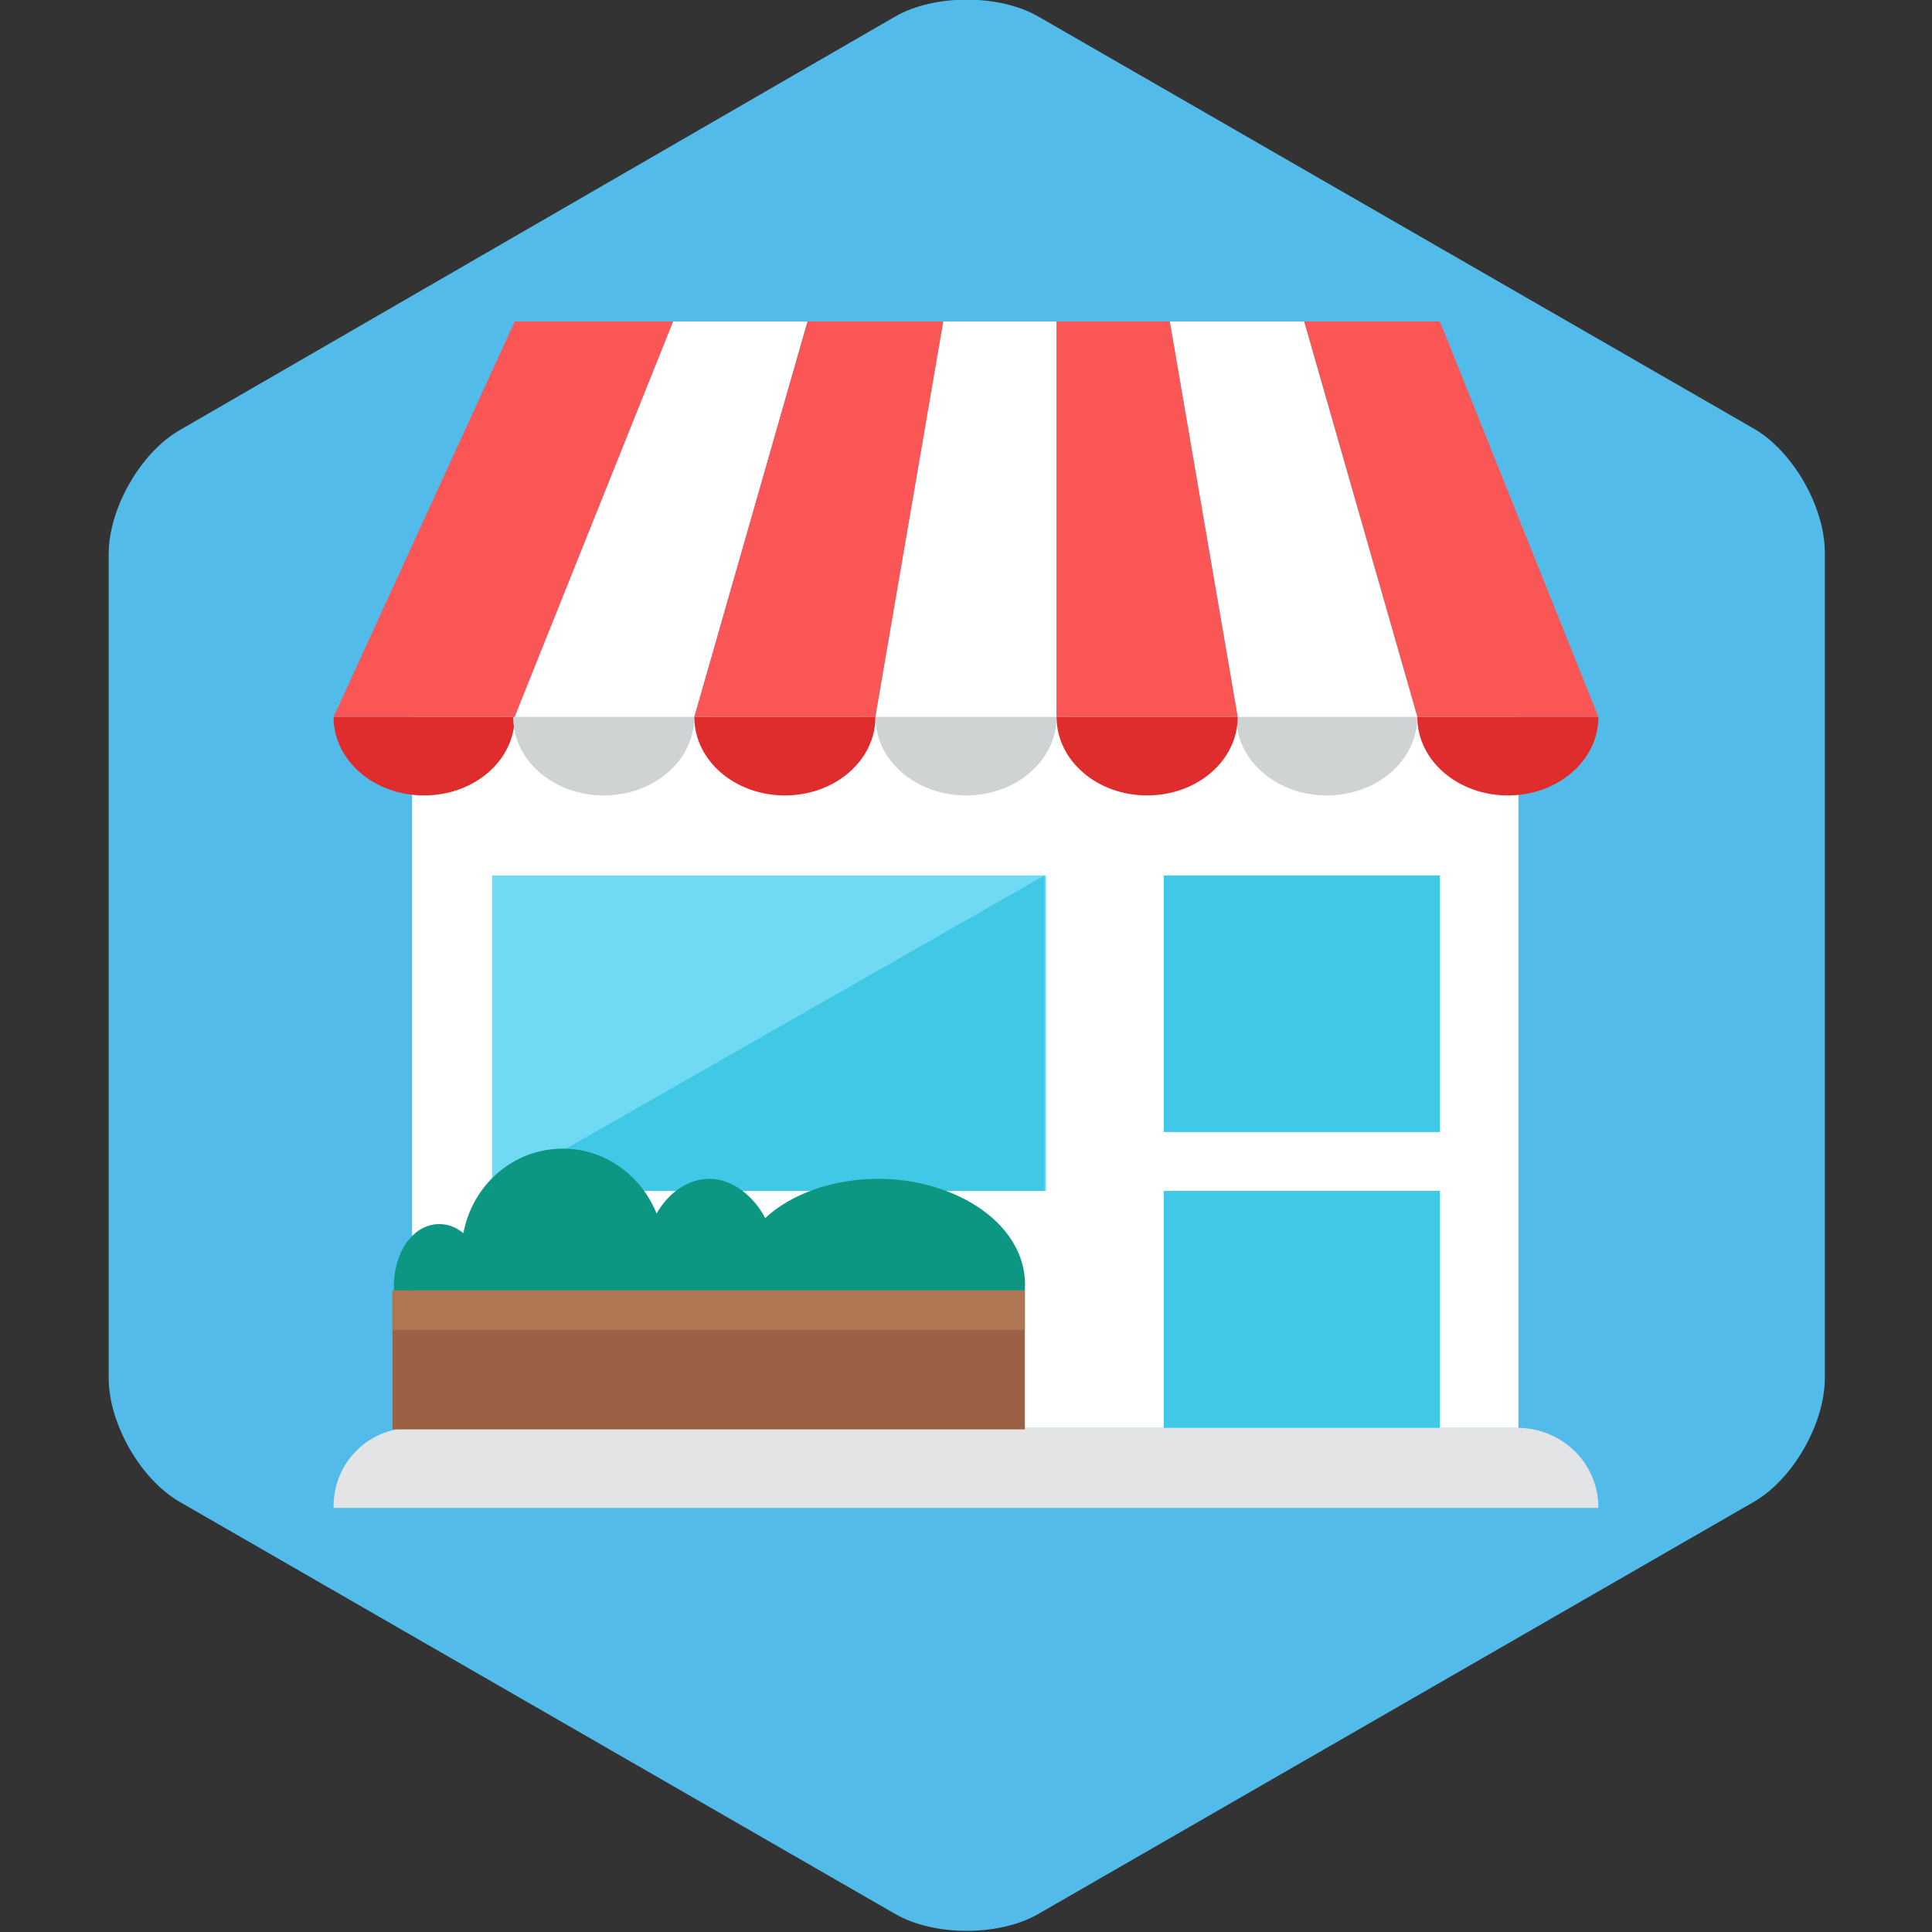
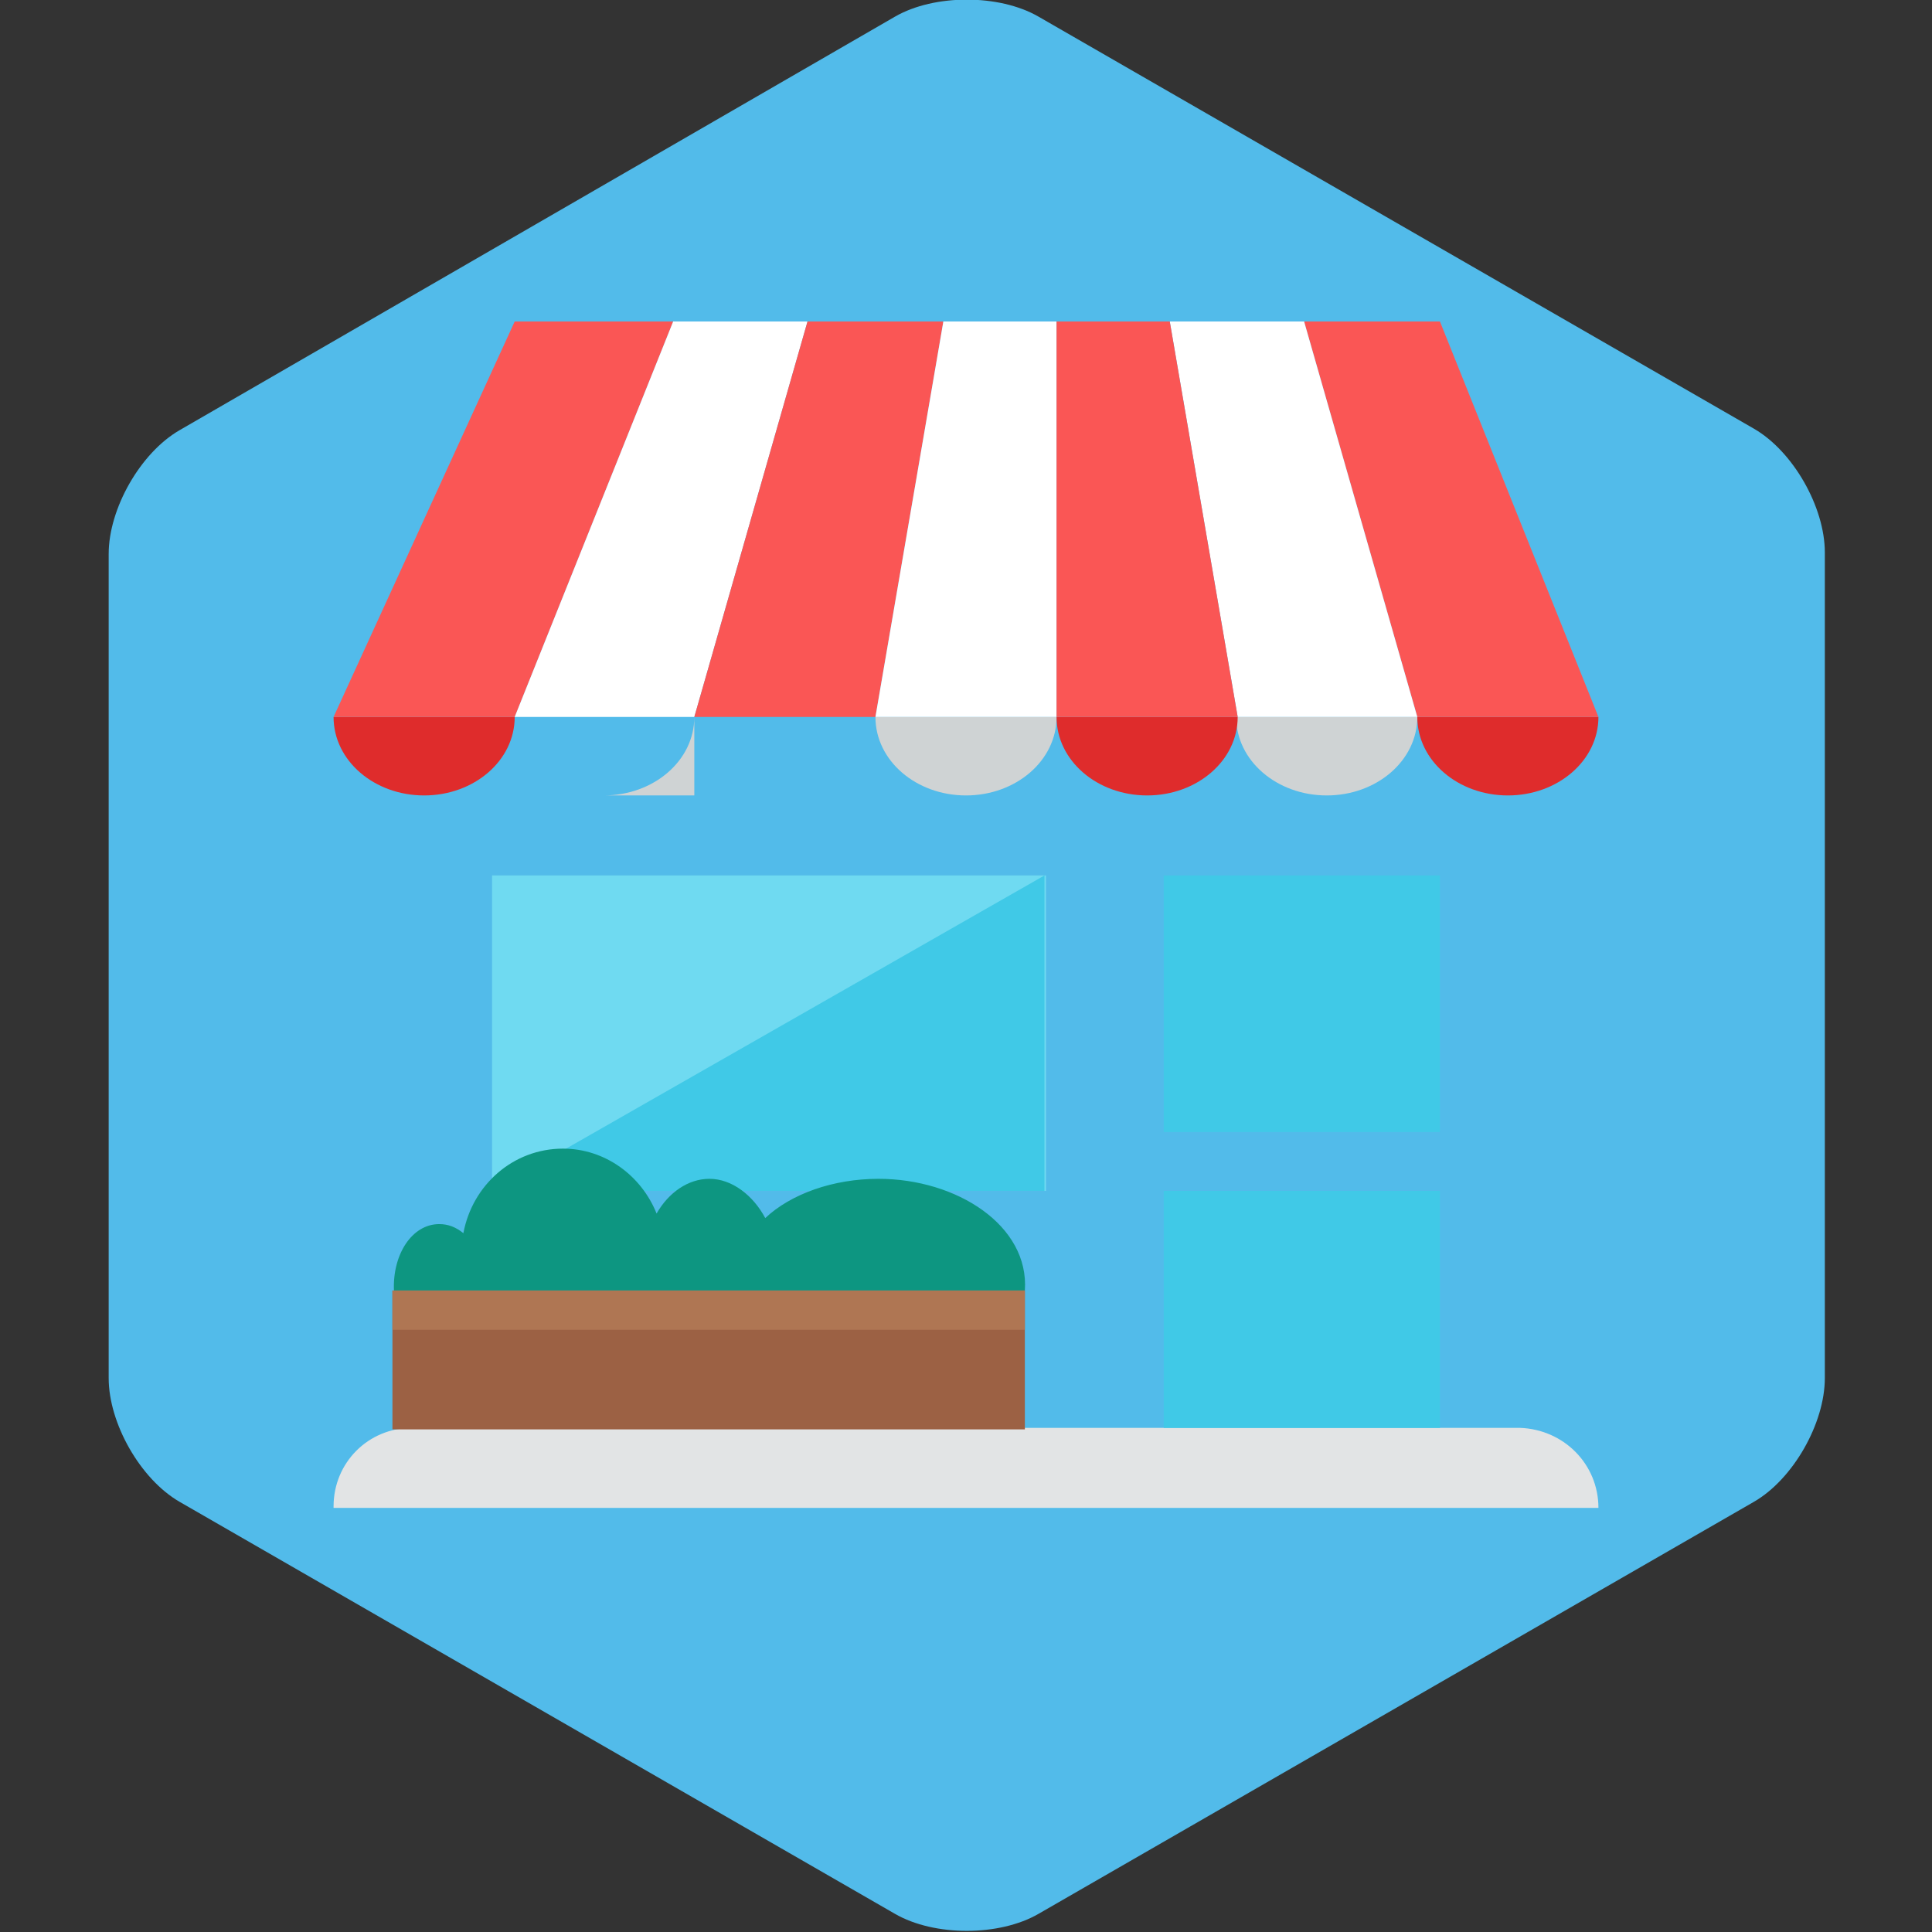
<svg xmlns="http://www.w3.org/2000/svg" version="1.1" id="图层_1" x="0px" y="0px" viewBox="0 0 128 128" style="enable-background:new 0 0 128 128;" xml:space="preserve">
  <rect x="0" y="0" width="128" height="128" fill="#333333" stroke="none" />
  <style type="text/css">
	.st0{fill:#F5BA00;}
	.st1{fill:#52BBEA;}
	.st2{fill:#19BE81;}
	.st3{fill:#E04F5F;}
	.st4{fill:#F0F1F1;}
	.st5{fill:#FFFFFF;}
	.st6{fill:#FACB1B;}
	.st7{fill:#818284;}
	.st8{fill:#692E19;}
	.st9{fill:#E2E4E5;}
	.st10{fill:#DF2C2C;}
	.st11{fill:#CFD3D4;}
	.st12{fill:#FA5655;}
	.st13{fill:#6FDAF1;}
	.st14{fill:#40C9E7;}
	.st15{fill:#0D9681;}
	.st16{fill:#9C6144;}
	.st17{fill:#AF7653;}
	.st18{fill:#FBE158;}
	.st19{fill:#059BBF;}
	.st20{fill:#4AC3AF;}
	.st21{fill:#84462D;}
	.st22{fill:#9CE5F4;}
	.st23{fill:#F4D0A1;}
	.st24{fill:#EDBC7C;}
	.st25{fill:#F79392;}
	.st26{fill:#17B198;}
	.st27{fill:#3E3E3F;}
	.st28{fill:#0484AB;}
	.st29{fill:#21B2D1;}
	.st30{fill:#F7B4B4;}
	.st31{fill:#C9F2F8;}
	.st32{fill:#5A5B5D;}
	.st33{fill:#FBEC9A;}
	.st34{fill:#F3B607;}
</style>
  <path class="st1" d="M7.2,36.7c0-3,2.1-6.7,4.7-8.2L59.3,1.1c2.6-1.5,6.9-1.5,9.5,0l47.4,27.3c2.6,1.5,4.7,5.2,4.7,8.2v54.7  c0,3-2.1,6.7-4.7,8.2l-47.4,27.3c-2.6,1.5-6.9,1.5-9.5,0L11.9,99.5c-2.6-1.5-4.7-5.2-4.7-8.2V36.7z" />
  <g id="Multicolor_2_">
    <g>
      <path class="st9" d="M105.9,99.9H22.1v-0.1c0-2.9,2.3-5.2,5.2-5.2h73.4C103.6,94.7,105.9,97,105.9,99.9L105.9,99.9z" />
-       <rect x="27.3" y="47.5" class="st5" width="73.3" height="47.1" />
      <path class="st10" d="M34.1,47.5c0,2.9-2.7,5.2-6,5.2s-6-2.3-6-5.2H34.1z" />
-       <path class="st11" d="M46,47.5c0,2.9-2.7,5.2-6,5.2c-3.3,0-6-2.3-6-5.2H46z" />
-       <path class="st10" d="M58,47.5c0,2.9-2.7,5.2-6,5.2c-3.3,0-6-2.3-6-5.2H58z" />
+       <path class="st11" d="M46,47.5c0,2.9-2.7,5.2-6,5.2H46z" />
      <path class="st11" d="M70,47.5c0,2.9-2.7,5.2-6,5.2c-3.3,0-6-2.3-6-5.2H70z" />
      <path class="st11" d="M93.9,47.5c0,2.9-2.7,5.2-6,5.2c-3.3,0-6-2.3-6-5.2H93.9z" />
      <path class="st10" d="M82,47.5c0,2.9-2.7,5.2-6,5.2c-3.3,0-6-2.3-6-5.2H82z" />
      <path class="st10" d="M105.9,47.5c0,2.9-2.7,5.2-6,5.2c-3.3,0-6-2.3-6-5.2H105.9z" />
      <polygon class="st12" points="22.1,47.5 34.1,47.5 44.6,21.3 34.1,21.3   " />
      <polygon class="st5" points="34.1,47.5 46,47.5 53.5,21.3 44.6,21.3   " />
      <polygon class="st12" points="46,47.5 58,47.5 62.5,21.3 53.5,21.3   " />
      <polygon class="st5" points="58,47.5 70,47.5 70,21.3 62.5,21.3   " />
      <polygon class="st12" points="105.9,47.5 93.9,47.5 86.4,21.3 95.4,21.3   " />
      <polygon class="st5" points="93.9,47.5 82,47.5 77.5,21.3 86.4,21.3   " />
      <polygon class="st12" points="82,47.5 70,47.5 70,21.3 77.5,21.3   " />
      <rect x="32.6" y="58" class="st13" width="36.7" height="20.9" />
      <polygon class="st14" points="69.2,78.9 32.6,78.9 69.2,58   " />
      <rect x="77.1" y="58" class="st14" width="18.3" height="17" />
      <rect x="77.1" y="78.9" class="st14" width="18.3" height="15.7" />
      <path class="st15" d="M67.9,85.5c0.3-4.3-4.5-7.4-9.7-7.4c-3,0-5.8,1-7.5,2.6c-0.8-1.5-2.2-2.6-3.7-2.6c-1.4,0-2.7,0.9-3.5,2.3    c-1-2.5-3.4-4.3-6.2-4.3c-3.3,0-6,2.4-6.6,5.6c-0.5-0.4-1-0.6-1.6-0.6c-1.8,0-3.1,2-3,4.4C26.1,85.5,67.9,85.5,67.9,85.5z" />
      <rect x="26" y="85.5" class="st16" width="41.9" height="9.2" />
      <rect x="26" y="85.5" class="st17" width="41.9" height="2.6" />
    </g>
  </g>
</svg>